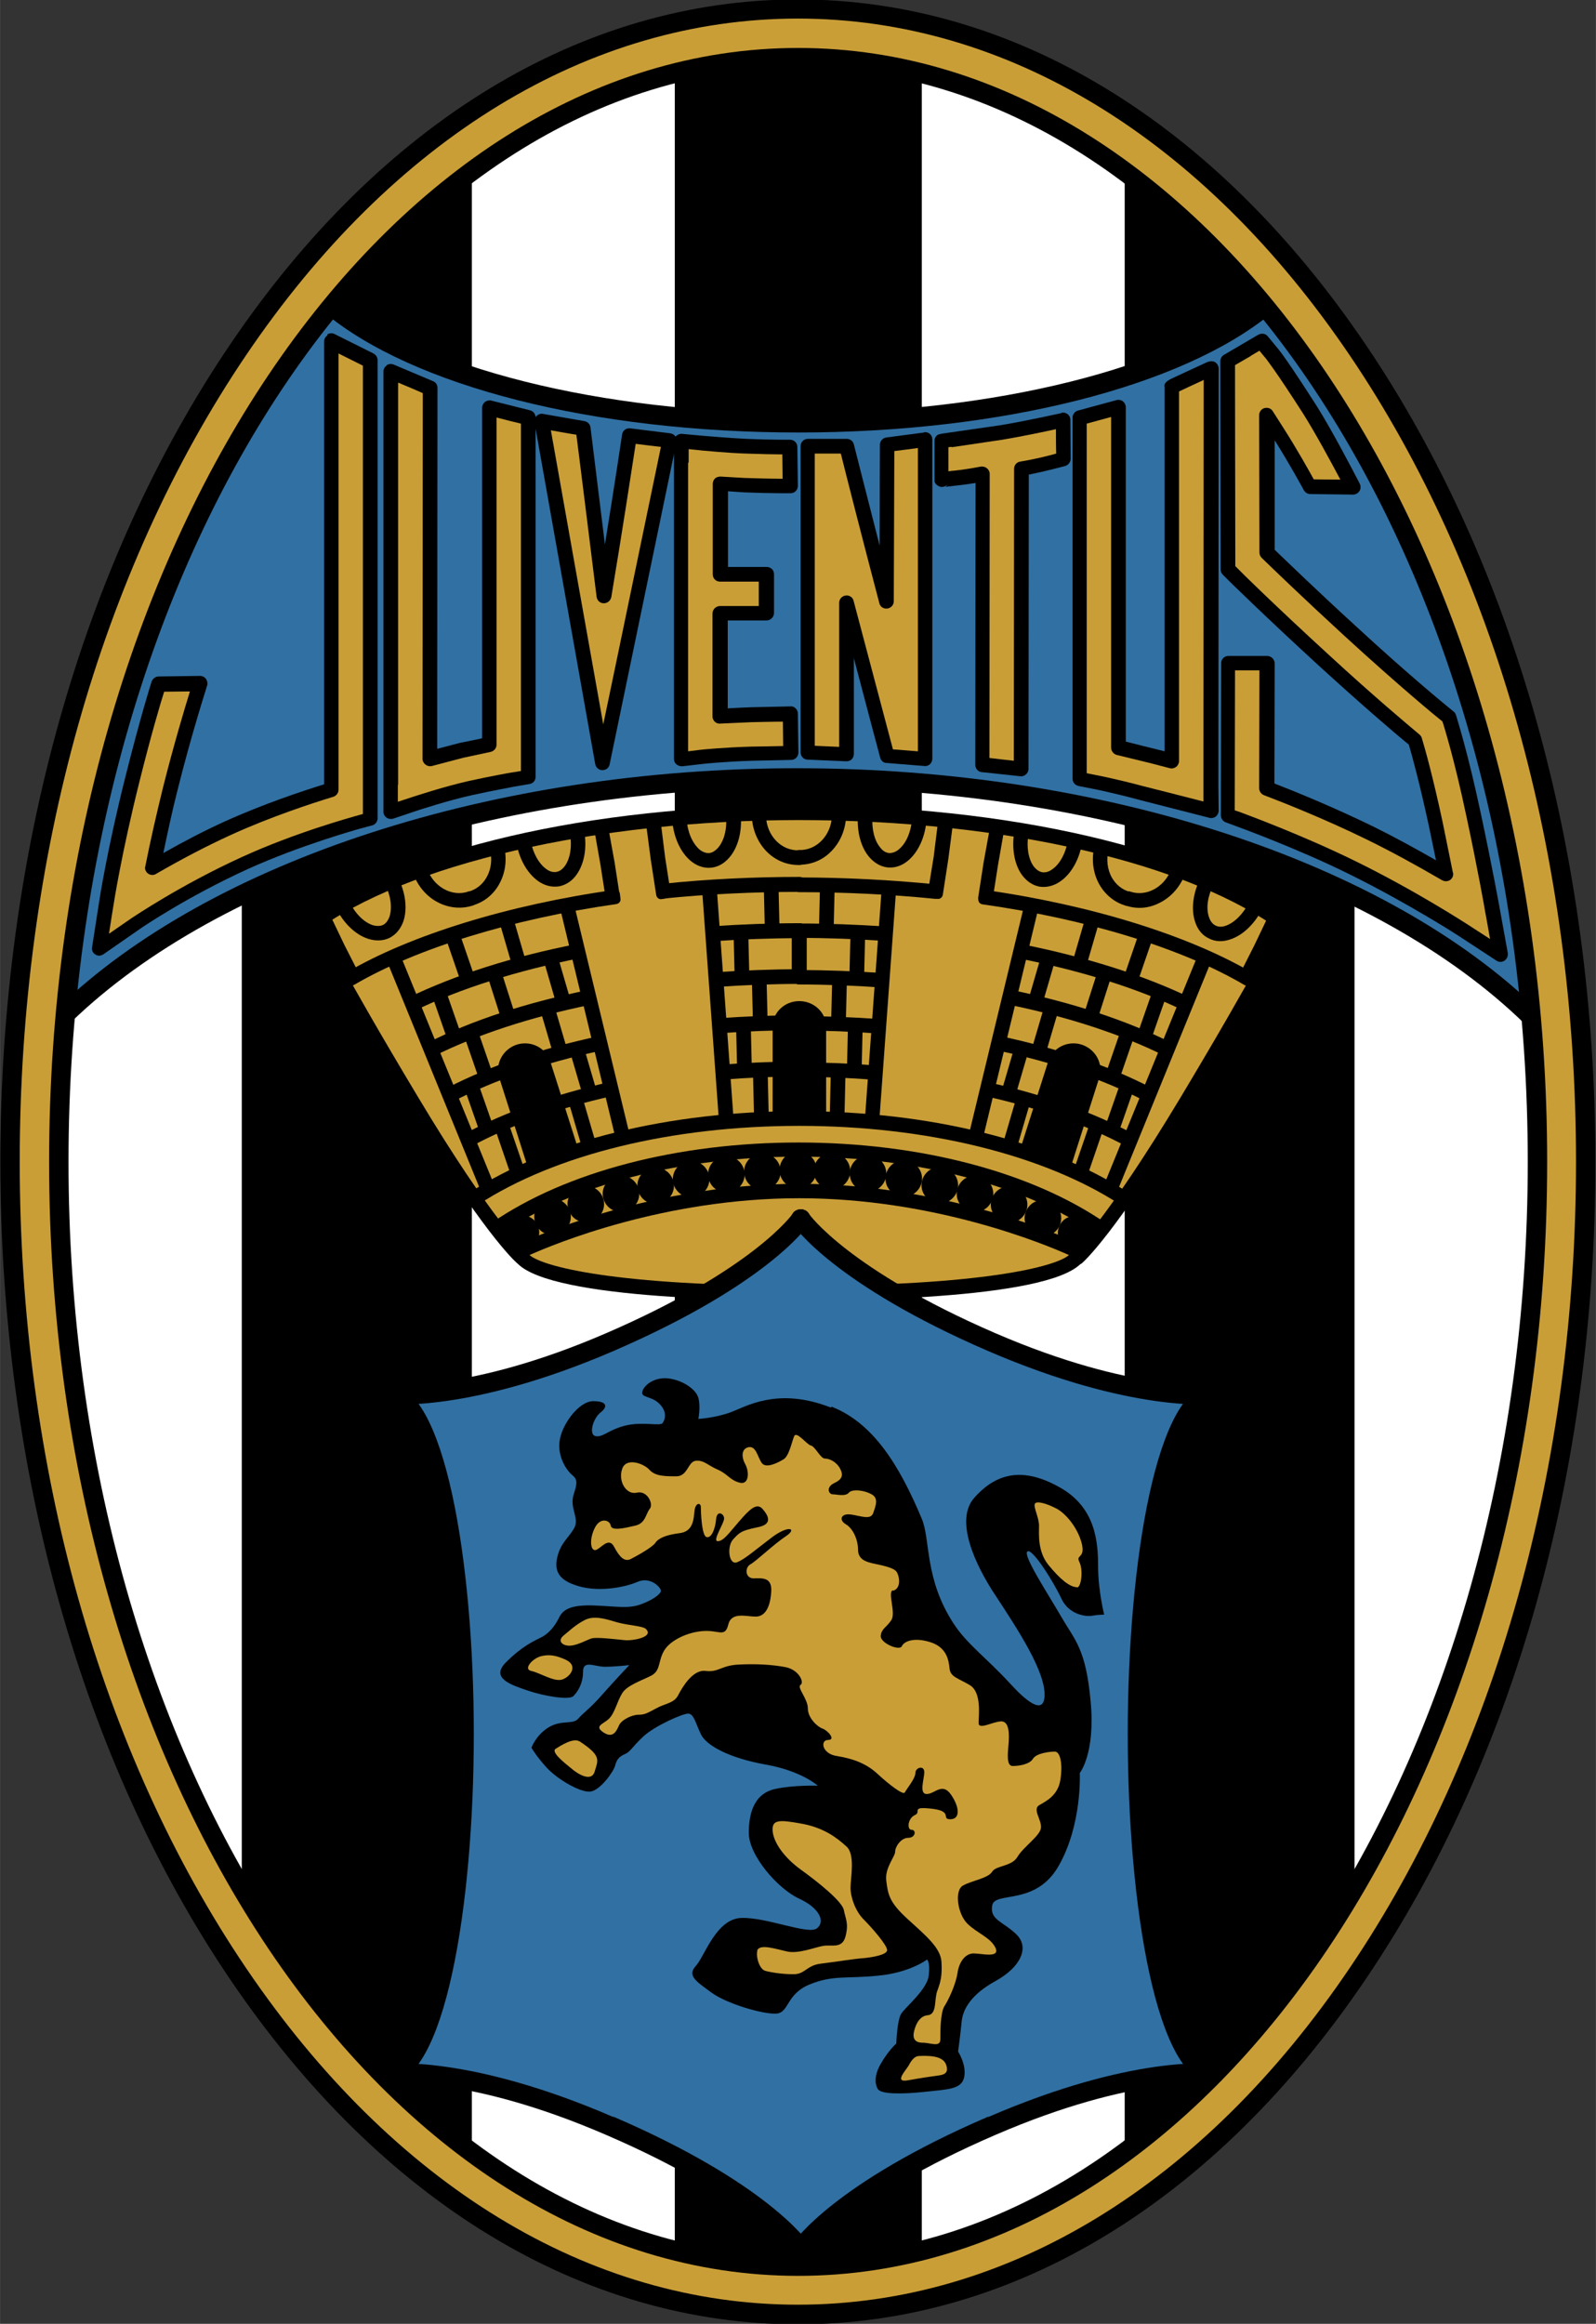
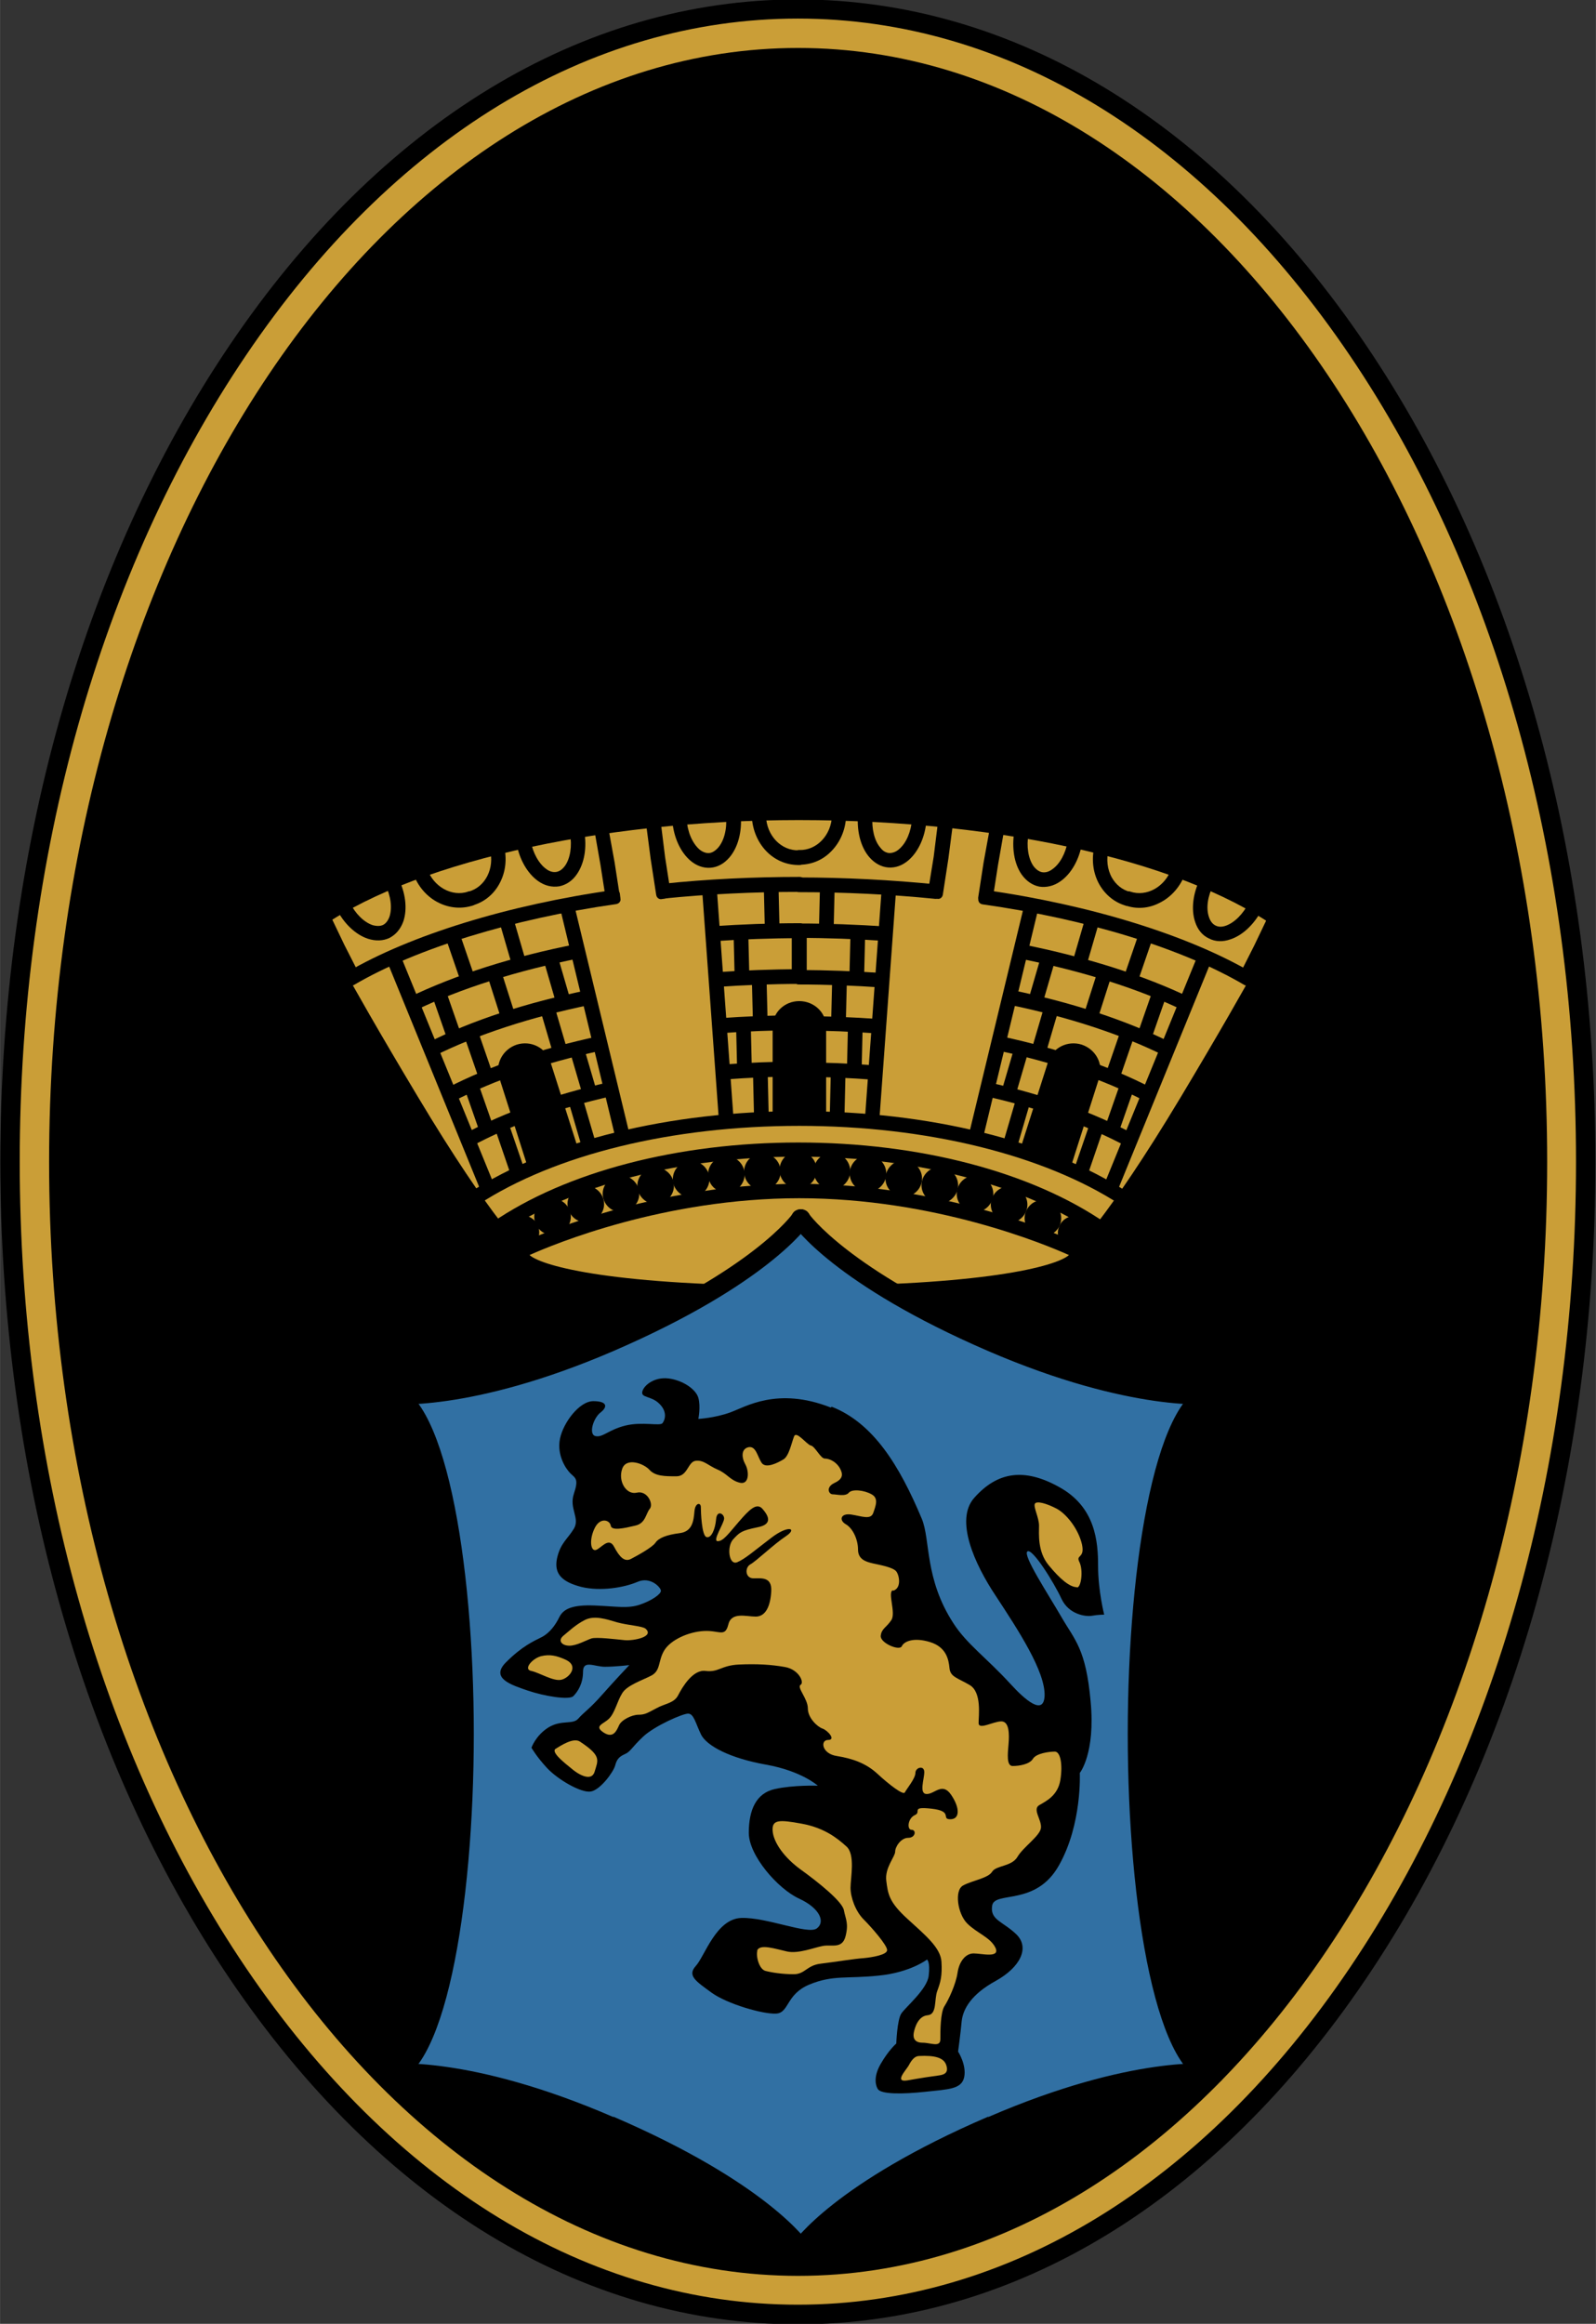
<svg xmlns="http://www.w3.org/2000/svg" xml:space="preserve" width="57.573mm" height="83.82mm" style="shape-rendering:geometricPrecision; text-rendering:geometricPrecision; image-rendering:optimizeQuality; fill-rule:evenodd; clip-rule:evenodd" viewBox="0 0 5757 8382">
  <rect x="0" y="0" width="5757" height="8382" fill="#333333" stroke="none" />
  <defs>
    <style type="text/css">  .fil1 {fill:black} .fil3 {fill:#3170A3} .fil2 {fill:#CA9E37} .fil0 {fill:white}  </style>
  </defs>
  <g id="Layer_x0020_1">  </g>
  <g id="svg2">
    <path class="fil0" d="M5633 4191c0,-2248 -1233,-4070 -2754,-4070 -1521,0 -2754,1822 -2754,4070 0,2248 1233,4070 2754,4070 1521,0 2754,-1822 2754,-4070z" />
    <polygon class="fil1" points="2434,8161 3325,8161 3325,197 2434,197 " />
    <polygon class="fil1" points="4886,1393 4886,6954 4510,7481 4057,7849 4057,480 4537,902 " />
    <polygon class="fil1" points="1702,498 1702,7884 1273,7516 872,7016 872,1402 1230,875 " />
    <path class="fil2" d="M858 1264c-530,783 -822,1823 -822,2927 0,1105 292,2144 822,2927 537,794 1255,1231 2020,1231 766,0 1483,-437 2020,-1231 530,-783 822,-1823 822,-2927 0,-1105 -292,-2144 -822,-2927 -537,-794 -1255,-1231 -2020,-1231 -766,0 -1483,437 -2020,1231zm-646 2927c0,-2196 1196,-3983 2667,-3983 1470,0 2667,1787 2667,3983 0,2196 -1196,3982 -2667,3982 -1470,0 -2667,-1787 -2667,-3982z" />
    <path class="fil1" d="M829 1244l0 0c-534,789 -828,1835 -828,2947 0,1111 294,2158 828,2947 544,804 1272,1246 2049,1246 778,0 1506,-443 2049,-1246 534,-789 828,-1835 828,-2947 0,-1111 -294,-2158 -828,-2947 -544,-804 -1272,-1246 -2049,-1246 -778,0 -1506,443 -2049,1246zm58 5854c-526,-777 -816,-1810 -816,-2908 0,-1098 290,-2130 816,-2908l0 0c530,-784 1238,-1215 1991,-1215 754,0 1461,432 1991,1215 526,777 816,1810 816,2908 0,1098 -290,2130 -816,2908 -530,784 -1237,1215 -1991,1215 -754,0 -1461,-432 -1991,-1215z" />
    <path class="fil3" d="M235 3630c0,0 35,-573 251,-1193 216,-620 684,-1333 684,-1333 0,0 632,433 1749,421 1117,-12 1661,-421 1661,-421 0,0 327,386 626,1135 298,749 310,1409 310,1409 0,0 -930,-848 -2632,-854 -1702,-6 -2649,836 -2649,836z" />
    <path class="fil2" d="M1194 2849c-76,23 -225,71 -371,138 -108,49 -202,101 -274,142 15,-75 36,-172 64,-284 52,-207 107,-378 107,-380l-149 2c-2,5 -42,132 -95,343 -64,257 -94,443 -95,451l-25 161 134 -93c2,-1 168,-115 390,-216 194,-88 400,-145 402,-145l52 -14 0 -1653 -140 -70c0,0 0,1518 0,1617z" />
    <path class="fil1" d="M1181 1210c-8,5 -12,13 -12,22 0,0 0,1560 0,1597 -80,25 -219,71 -356,133 -75,34 -150,73 -224,115 16,-76 32,-152 51,-226 50,-201 105,-371 107,-378 1,-3 1,-5 1,-8 0,-6 -2,-11 -5,-16 -5,-7 -13,-11 -22,-11l-149 2c-11,0 -21,8 -25,18 -2,5 -42,133 -95,345 -65,258 -94,445 -95,453l-25 161c-2,10 3,21 12,26 9,6 20,5 29,-1l134 -93c7,-5 169,-115 386,-214 192,-87 396,-143 398,-144l52 -14c11,-3 19,-14 19,-25l0 -1653c0,-10 -6,-19 -15,-24l-140 -70c-8,-4 -18,-4 -26,1zm-618 1942c90,-52 181,-100 271,-141 145,-66 293,-114 368,-137 11,-3 19,-14 19,-25 0,0 0,-1494 0,-1574 35,17 71,36 88,44 0,32 0,1578 0,1617 -15,4 -32,9 -32,9 -2,1 -210,57 -406,147 -221,101 -387,214 -394,218 0,0 -45,31 -84,58 7,-47 16,-101 16,-101 1,-8 30,-193 94,-448 42,-169 76,-283 89,-324 21,0 59,-1 93,-1 -19,61 -59,195 -97,346 -23,94 -45,189 -64,285 0,2 -1,3 -1,5 0,8 4,16 11,21 8,6 20,7 29,1z" />
    <path class="fil2" d="M1409 2831l0 97 92 -31c1,0 103,-34 195,-55 82,-19 149,-30 149,-30l59 -10 0 -1296 -140 -35c0,0 0,1107 0,1213 -27,5 -61,12 -99,21 -40,9 -81,20 -116,30 0,-166 1,-1336 1,-1336l-142 -60 0 1491z" />
    <path class="fil1" d="M1395 1318c-7,5 -12,13 -12,22 0,0 0,1491 0,1491l0 97c0,8 4,16 11,21 7,5 16,6 24,4l92 -31c1,0 103,-34 193,-54 81,-18 147,-29 148,-30l59 -10c13,-2 22,-13 22,-26l0 -1296c0,-12 -8,-23 -20,-26l-140 -35c-8,-2 -16,0 -23,5 -6,5 -10,13 -10,21 0,0 0,1151 0,1192 -26,6 -78,16 -78,16 0,0 -49,13 -84,22 0,-65 1,-1302 1,-1302 0,-11 -6,-20 -16,-24l-142 -60c-8,-3 -17,-3 -25,2zm41 1513c0,0 0,-1376 0,-1451 34,14 71,30 89,38 0,34 -1,1319 -1,1319 0,8 4,16 11,21 6,5 15,7 23,5l114 -30 98 -21c12,-3 21,-13 21,-26 0,0 0,-1116 0,-1180 31,8 66,17 88,22 0,39 0,1211 0,1253 -17,3 -37,6 -37,6 -1,0 -69,12 -151,30 -93,21 -197,56 -198,56 0,0 -31,10 -58,19 0,-29 0,-61 0,-61z" />
    <path class="fil2" d="M1953 1520l219 1232 241 -1162 -145 -18c0,0 -46,303 -92,578 -37,-290 -75,-604 -75,-604l-149 -26z" />
    <path class="fil1" d="M1935 1501c-6,6 -9,15 -7,23l219 1232c2,12 13,22 26,22 13,0 24,-9 26,-21l241 -1162c1,-7 0,-15 -4,-21 -4,-6 -11,-10 -18,-11l-145 -18c-14,-2 -27,8 -29,22 0,2 -28,187 -62,397 -22,-178 -52,-422 -52,-422 -1,-11 -10,-21 -22,-23l-149 -26c-8,-2 -17,1 -23,7zm51 51c35,6 72,13 93,16 5,36 73,585 73,585 2,13 12,23 26,23 13,0 24,-9 27,-22 38,-227 76,-475 88,-553 26,3 62,8 91,11 -10,47 -165,797 -208,1001 -37,-206 -178,-999 -189,-1061z" />
    <path class="fil2" d="M2598 2582c31,-2 69,-4 112,-5l141 -3 2 140 -139 3c-103,3 -177,11 -178,11l-78 9 0 -1070 0 -77 77 7c1,0 90,9 157,11 90,4 156,3 157,3l2 140c-3,0 -70,1 -165,-3 -29,-1 -60,-3 -88,-5 0,49 0,327 0,327l167 0 0 140 -167 0c0,0 0,317 0,371z" />
    <path class="fil1" d="M2440 1571c-5,5 -9,12 -9,19l0 1147c0,8 3,15 9,20 6,5 13,7 21,7l78 -9c1,0 73,-8 176,-11l139 -3c14,0 26,-12 26,-27l-2 -140c0,-7 -3,-14 -8,-19 -5,-5 -12,-8 -19,-7l-141 3c0,0 -52,2 -85,4 0,-44 0,-275 0,-317 37,0 140,0 140,0 7,0 14,-3 19,-8 5,-5 8,-12 8,-19l0 -140c0,-15 -12,-26 -26,-26 0,0 -103,0 -140,0 0,-40 0,-230 0,-273 26,2 60,4 60,4 97,4 165,3 166,3 15,0 26,-12 26,-27l-2 -140c0,-15 -12,-26 -27,-26 -1,0 -66,1 -156,-3 -66,-3 -152,-11 -156,-11l-77 -7c-7,-1 -15,2 -20,7zm44 97c0,0 0,-26 0,-48 23,2 48,5 48,5 4,0 91,9 158,11 58,2 105,3 132,3 0,26 1,61 1,88 -28,0 -76,-1 -137,-3l-87 -5c-7,0 -15,2 -20,7 -5,5 -8,12 -8,19l0 327c0,15 12,26 26,26 0,0 103,0 140,0 0,27 0,61 0,88 -37,0 -140,0 -140,0 -7,0 -14,3 -19,8 -5,5 -8,12 -8,19l0 371c0,7 3,14 8,19 5,5 13,8 20,7l111 -5c0,0 80,-2 115,-2 0,27 1,61 1,88 -34,1 -113,2 -113,2 -105,3 -180,11 -181,11 0,0 -26,3 -49,6 0,-56 0,-1040 0,-1040z" />
    <path class="fil2" d="M3200 1603c0,0 -3,288 -2,565 -73,-275 -144,-559 -144,-559l-140 0 0 1105 140 6c0,0 0,-277 0,-547 73,277 147,554 147,554l137 11 0 -1152 -137 18z" />
    <path class="fil1" d="M3334 1560l-137 18c-13,2 -23,13 -23,26 0,0 -1,197 -1,364 -51,-198 -92,-362 -93,-365 -3,-12 -13,-20 -26,-20l-140 0c-15,0 -26,12 -26,26l0 1105c0,14 11,26 25,26l140 6c7,0 14,-2 19,-7 5,-5 8,-12 8,-19 0,0 0,-185 0,-346 43,164 95,359 95,359 3,11 12,19 23,19l137 11c7,1 15,-2 20,-7 5,-5 8,-12 8,-19l0 -1152c0,-8 -3,-15 -9,-20 -6,-5 -13,-7 -21,-6zm-23 56c0,55 0,1041 0,1094 -30,-2 -69,-6 -90,-7 -9,-34 -142,-536 -142,-536 -3,-13 -16,-21 -29,-19 -13,2 -23,13 -23,26 0,0 0,470 0,520 -28,-1 -62,-3 -88,-4 0,-47 0,-1005 0,-1054 28,0 70,0 94,0 17,69 78,308 139,540 3,13 16,21 29,19 13,-2 23,-13 23,-26 0,0 2,-500 2,-542 24,-3 56,-7 85,-11z" />
    <path class="fil2" d="M3544 1711c-104,20 -143,15 -148,24l0 -143c0,-2 87,-10 215,-32 94,-16 223,-44 224,-45l1 141c-3,1 -70,21 -151,35l-1 1083 -140 -15 1 -1048z" />
    <path class="fil1" d="M3829 1490c-1,0 -129,29 -222,44l-180 26c-43,6 -45,6 -52,16 -3,4 -4,9 -4,15l0 143c0,10 9,17 18,21 10,4 23,-1 31,-8l-9 9 25 -3c19,-2 46,-5 83,-11 0,59 -1,1017 -1,1017 0,13 10,25 23,26l140 15c7,1 15,-2 20,-7 6,-5 9,-12 9,-20 0,0 1,-1020 1,-1061 60,-12 111,-26 131,-31 11,-3 20,-14 20,-26 0,0 -1,-141 -1,-141 0,-8 -4,-16 -10,-20 -6,-5 -15,-7 -22,-5zm-395 123l182 -27c66,-11 148,-28 193,-38 0,31 0,66 1,88 -28,8 -75,20 -130,29 -13,2 -22,13 -22,26 0,0 -1,998 -1,1053 -29,-3 -63,-7 -88,-10 0,-45 1,-1025 1,-1025 0,-8 -4,-15 -10,-20 -6,-5 -14,-7 -22,-6 -52,10 -87,14 -110,16 -3,0 -4,1 -7,1 0,-31 0,-64 0,-87 5,-1 11,-1 11,-1z" />
-     <path class="fil2" d="M4227 1395c0,102 0,1198 0,1349 -36,-9 -73,-19 -73,-19 -48,-13 -89,-23 -120,-30 0,-103 0,-1227 0,-1227l-140 38 0 1303 56 11c1,0 72,15 168,40l249 64 -1 -90 1 -1505c0,0 -144,67 -141,65z" />
    <path class="fil1" d="M4357 1305l-119 55c-22,10 -38,18 -38,33 0,1 1,2 1,3 0,3 0,1250 0,1314 -20,-5 -40,-10 -40,-10l0 0c0,0 -66,-16 -100,-25 0,-40 0,-1206 0,-1206 0,-8 -4,-16 -10,-21 -6,-5 -15,-7 -23,-5l-140 38c-11,3 -19,14 -19,25l0 1303c0,13 9,23 21,26l56 11c1,0 71,14 167,40l250 64c8,2 16,0 23,-5 6,-5 10,-13 10,-21l-1 -90 1 -1505c0,-9 -5,-17 -12,-22 -8,-5 -17,-5 -25,-2zm-15 65c0,78 -1,1464 -1,1464 0,0 0,30 0,57 -50,-13 -216,-55 -216,-55 -97,-26 -169,-40 -170,-40 0,0 -19,-4 -35,-7 0,-41 0,-1223 0,-1261 21,-6 56,-15 88,-24 0,65 0,1193 0,1193 0,12 9,23 20,26l119 29c0,0 73,19 73,19 8,2 16,0 23,-5 6,-5 10,-13 10,-21 0,0 0,-1300 0,-1333 16,-8 54,-25 88,-41z" />
    <path class="fil2" d="M4498 1262l-70 41 0 93 1 658 21 21c1,1 129,127 322,304 168,154 290,257 332,292 12,39 40,140 74,301 14,67 27,129 37,182 -73,-43 -169,-97 -274,-148 -149,-73 -299,-133 -373,-161 0,-79 1,-451 1,-451l-140 0 -1 549 46 17c2,1 209,76 405,172 213,105 394,223 396,224l136 89 -29 -160c0,-2 -28,-156 -68,-341 -47,-220 -82,-330 -84,-335l-6 -20 -16 -13c-1,-1 -141,-115 -343,-300 -147,-135 -255,-239 -298,-281 0,-44 0,-361 -1,-496 11,17 23,36 37,58 62,98 117,199 117,200l155 2c-2,-4 -89,-175 -154,-277 -102,-160 -134,-199 -137,-203l-38 -46 -51 30z" />
    <path class="fil1" d="M4536 1209l-51 30c0,0 0,0 0,0l-70 41c-8,5 -13,13 -13,23l0 93 1 658c0,7 3,14 8,19l21 21c1,1 130,128 323,305 161,147 278,247 327,287 12,41 39,139 72,292 0,0 15,72 26,125 -77,-44 -152,-85 -225,-121 -139,-68 -278,-125 -358,-156 0,-33 1,-433 1,-433 0,-7 -3,-14 -8,-19 -5,-5 -12,-8 -19,-8l-140 0c-15,0 -26,12 -26,26l-1 549c0,11 7,21 17,25l46 17c2,1 210,76 402,171 212,105 392,221 393,222l136 89c9,6 20,6 29,0 7,-5 12,-13 12,-22 0,-2 0,-3 0,-5l-29 -160c0,-1 -28,-155 -68,-342 -47,-221 -83,-332 -84,-337l-6 -20c-2,-5 -4,-9 -8,-12l-16 -13c-1,-1 -142,-115 -341,-299 -140,-128 -244,-229 -289,-272 0,-18 0,-287 0,-395 56,89 103,176 105,180 5,8 13,14 23,14l155 2c9,0 18,-5 23,-13 5,-8 5,-18 1,-26l-2 -4c-28,-54 -99,-190 -153,-276 -101,-158 -133,-199 -139,-206l-38 -46c-8,-10 -22,-12 -33,-6zm-25 75c0,0 17,-10 32,-19 11,13 24,29 24,29 1,2 32,39 135,200 44,70 99,172 133,236 -39,0 -79,-1 -96,-1 -17,-31 -61,-110 -111,-188l-37 -58c-6,-10 -18,-14 -30,-11 -11,3 -19,14 -19,25 0,0 1,496 1,496 0,7 3,14 8,19 40,39 150,145 298,281 204,187 342,300 344,301 0,0 5,4 10,8 2,6 4,12 4,12 1,5 37,114 83,332 40,186 67,339 67,341 0,0 10,53 18,100 -40,-26 -85,-55 -85,-55 -2,-1 -183,-119 -399,-225 -197,-97 -406,-173 -408,-174 0,0 -15,-6 -29,-10 0,-33 1,-459 1,-505 27,0 61,0 88,0 0,47 -1,425 -1,425 0,11 7,21 17,25 76,29 224,88 371,160 88,43 179,93 272,147 9,5 20,5 29,-1 7,-5 11,-13 11,-21 0,-2 0,-4 -1,-5l-37 -182c-35,-164 -64,-267 -75,-303 -1,-5 -4,-9 -8,-13 -44,-37 -165,-138 -331,-291 -192,-176 -320,-302 -321,-304 0,0 -7,-7 -13,-13 0,-21 -1,-647 -1,-647 0,0 0,-57 0,-78 17,-10 57,-33 57,-33z" />
    <path class="fil1" d="M1167 1125c320,269 976,435 1713,435 730,0 1384,-165 1706,-430l-45 -54c-305,251 -958,414 -1662,414 -710,0 -1365,-164 -1668,-419l-45 54z" />
    <path class="fil1" d="M209 3634l49 51c540,-521 1543,-844 2617,-844 1082,0 2088,327 2626,853l49 -50c-551,-539 -1576,-873 -2675,-873 -1092,0 -2113,331 -2666,864z" />
-     <path class="fil1" d="M177 4191c0,2215 1212,4018 2702,4018 1490,0 2702,-1802 2702,-4018 0,-2215 -1212,-4018 -2702,-4018 -1490,0 -2702,1802 -2702,4018zm70 0c0,-2177 1181,-3947 2632,-3947 1451,0 2632,1771 2632,3947 0,2177 -1181,3947 -2632,3947 -1451,0 -2632,-1771 -2632,-3947z" />
+     <path class="fil1" d="M177 4191c0,2215 1212,4018 2702,4018 1490,0 2702,-1802 2702,-4018 0,-2215 -1212,-4018 -2702,-4018 -1490,0 -2702,1802 -2702,4018zm70 0z" />
    <path class="fil2" d="M4639 3340c0,0 -164,310 -351,623 -187,313 -358,528 -404,573 -50,50 -304,141 -1070,132 -716,-9 -893,-87 -962,-161 -120,-129 -453,-670 -579,-898 -126,-228 -149,-272 -149,-272 0,0 477,-406 1772,-406 1266,0 1743,409 1743,409z" />
    <path class="fil1" d="M2166 4397c-116,35 -301,103 -301,119 0,117 548,158 1018,158 469,0 1018,-41 1018,-158 0,-16 -185,-84 -301,-119 -166,-50 -426,-109 -717,-109 -291,0 -550,59 -717,109zm717 -92c529,0 949,191 999,215 -15,68 -357,136 -999,136 -642,0 -984,-68 -999,-136 49,-24 470,-215 999,-215z" />
    <path class="fil1" d="M2161 4380l0 0c-59,18 -134,43 -195,67 -118,46 -118,56 -118,69 0,158 724,175 1035,175 311,0 1035,-17 1035,-175 0,-13 0,-23 -118,-69 -61,-24 -136,-49 -195,-67 -168,-50 -429,-110 -722,-110 -293,0 -554,60 -722,110zm722 -75c289,0 546,59 712,108 112,33 258,89 287,108 -19,68 -360,135 -998,135 -638,0 -980,-67 -998,-135 28,-19 175,-74 287,-108l0 0c165,-49 423,-108 712,-108z" />
    <path class="fil1" d="M1877 4504c-7,4 -11,12 -10,20 24,110 562,150 1016,150 454,0 992,-39 1016,-150 2,-8 -2,-16 -10,-20 -46,-22 -467,-217 -1006,-217 -539,0 -960,195 -1006,217zm1006 -182c488,0 886,166 973,205 -48,42 -314,111 -973,111 -659,0 -925,-69 -973,-111 87,-39 485,-205 973,-205z" />
    <path class="fil1" d="M2881 3199c167,0 333,8 493,24l2 -17c-161,-16 -327,-25 -494,-25l0 18z" />
    <path class="fil1" d="M2863 3182l0 18c0,10 8,18 18,18 166,0 332,8 491,24 10,1 18,-6 19,-16l2 -17c0,-5 -1,-9 -4,-13 -3,-4 -7,-6 -12,-6 -161,-16 -328,-25 -496,-25 -10,0 -18,8 -18,18z" />
    <polygon class="fil1" points="2874,3521 2892,3521 2892,3353 2874,3353 " />
    <path class="fil1" d="M2874 3335c-10,0 -18,8 -18,18l0 169c0,10 8,18 18,18l18 0c10,0 18,-8 18,-18l0 -169c0,-10 -8,-18 -18,-18l-18 0z" />
    <path class="fil1" d="M2787 4032l0 -329c0,-51 43,-92 96,-92l0 0c53,0 97,41 97,92l0 329c0,0 -37,2 -97,0 -59,-2 -96,0 -96,0z" />
    <polygon class="fil1" points="3217,3200 3199,3198 3137,4036 3155,4037 " />
    <path class="fil1" d="M3187 3185c-4,3 -6,7 -6,12l-61 838c-1,10 7,18 16,19l17 1c5,0 9,-1 13,-4 4,-3 6,-7 6,-12l61 -838c1,-10 -7,-18 -16,-19l-17 -1c-5,0 -9,1 -13,4z" />
    <polygon class="fil1" points="2993,3190 2975,3190 2971,3356 2988,3357 " />
    <path class="fil1" d="M2963 3177c-3,3 -5,8 -5,12l-4 167c0,10 7,18 17,18l18 0c5,0 9,-2 13,-5 3,-3 5,-8 5,-12l4 -167c0,-10 -7,-18 -17,-18l-18 0c-5,0 -9,2 -13,5z" />
    <polygon class="fil1" points="3102,3362 3085,3361 3080,3524 3098,3524 " />
    <path class="fil1" d="M3073 3348c-3,3 -5,8 -5,12l-4 162c0,10 7,18 17,18l18 0c5,0 9,-2 13,-5 3,-3 5,-8 5,-12l4 -162c0,-10 -7,-18 -17,-18l-18 0c-5,0 -9,2 -13,5z" />
    <polygon class="fil1" points="3094,3690 3076,3690 3072,3861 3089,3861 " />
    <path class="fil1" d="M3059 3690l-4 171c0,5 2,9 5,13 3,3 8,5 12,5l18 0c10,0 18,-7 18,-17l4 -171c0,-5 -2,-9 -5,-13 -3,-3 -8,-5 -12,-5l-18 0c-10,0 -18,7 -18,17z" />
    <polygon class="fil1" points="3037,3528 3019,3528 3015,3690 3032,3691 " />
    <path class="fil1" d="M3007 3515c-3,3 -5,8 -5,12l-4 162c0,10 7,18 17,18l18 0c5,0 9,-2 13,-5 3,-3 5,-8 5,-12l4 -162c0,-10 -7,-18 -17,-18l-18 0c-5,0 -9,2 -13,5z" />
    <polygon class="fil1" points="3032,3862 3014,3861 3010,4032 3028,4033 " />
    <path class="fil1" d="M2997 3861l-4 171c0,5 2,9 5,13 3,3 8,5 12,5l18 0c10,0 18,-7 18,-17l4 -171c0,-5 -2,-9 -5,-13 -3,-3 -8,-5 -12,-5l-18 0c-10,0 -18,7 -18,17z" />
    <polygon class="fil1" points="3385,3093 3363,3222 3382,3225 3402,3095 3420,2957 3402,2955 " />
    <path class="fil1" d="M3385 2953c0,0 -17,136 -17,137 0,1 -21,129 -21,129 0,1 0,2 0,3 0,4 1,7 3,10 3,4 7,6 12,7l19 3c5,1 9,0 13,-3 4,-3 6,-7 7,-12l20 -130 18 -138c1,-5 -1,-9 -4,-13 -3,-4 -7,-6 -12,-7l-17 -2c-10,-1 -18,6 -19,15z" />
    <path class="fil1" d="M3149 3081c16,19 35,29 56,31 21,2 42,-6 61,-22 32,-28 54,-77 59,-132l-18 -1c-4,51 -24,95 -53,120 -15,13 -32,19 -48,18 -16,-1 -32,-10 -44,-25 -25,-29 -37,-76 -33,-127l-17 -1c-4,55 9,107 37,140z" />
    <path class="fil1" d="M3101 2928c-4,3 -6,7 -6,12 -1,7 -1,14 -1,21 0,52 15,100 42,131 19,22 43,35 68,37 26,2 51,-7 73,-26 36,-31 60,-84 65,-144 1,-10 -6,-18 -16,-19l-17 -1c-5,0 -9,1 -13,4 -4,3 -6,7 -6,12 -4,46 -21,86 -47,108 -11,10 -24,14 -35,14 -12,-1 -23,-7 -32,-19 -22,-25 -32,-68 -29,-114 1,-10 -6,-18 -16,-19l-18 -1c-5,0 -9,1 -13,4zm35 164l0 0 0 0z" />
    <path class="fil1" d="M2883 3083l-1 18c82,3 151,-68 154,-158l-18 -1c-3,80 -64,143 -136,141z" />
    <path class="fil1" d="M3001 2942c-2,70 -55,126 -118,124 -5,0 -9,2 -13,5 -3,3 -5,8 -6,12l-1 18c0,10 7,18 17,18 42,1 83,-14 114,-44 35,-33 56,-80 58,-131 0,-5 -2,-9 -5,-13 -3,-3 -8,-5 -12,-6l-18 -1c-10,0 -18,7 -18,17z" />
    <path class="fil1" d="M2881 3366c105,0 210,4 313,11l1 -17c-103,-7 -209,-11 -314,-11l0 18z" />
    <path class="fil1" d="M2863 3348l0 18c0,5 2,9 5,12 3,3 8,5 12,5 105,0 210,4 312,11 10,1 18,-7 19,-16l1 -17c0,-5 -1,-9 -4,-13 -3,-4 -7,-6 -12,-6 -103,-7 -210,-11 -315,-11 -10,0 -18,8 -18,18z" />
    <path class="fil1" d="M2881 3532c101,0 203,4 302,11l1 -17c-99,-7 -201,-11 -303,-11l0 18 0 0z" />
    <path class="fil1" d="M2863 3515l0 18c0,10 8,18 18,18 101,0 202,4 301,11 10,1 18,-7 19,-16l1 -17c0,-5 -1,-9 -4,-13 -3,-4 -7,-6 -12,-6 -100,-7 -202,-11 -305,-11 -10,0 -18,8 -18,18z" />
    <path class="fil1" d="M2883 3699c97,0 194,4 289,11l1 -17c-95,-7 -193,-11 -290,-11l0 18z" />
    <path class="fil1" d="M2866 3682l0 18c0,5 2,9 5,12 3,3 8,5 12,5 97,0 193,4 287,11 10,1 18,-6 19,-16l1 -17c0,-5 -1,-9 -4,-13 -3,-4 -7,-6 -12,-6 -96,-7 -194,-11 -292,-11 -10,0 -18,8 -18,18z" />
    <path class="fil1" d="M2883 3866c92,0 184,4 273,11l1 -17c-90,-7 -183,-11 -275,-11l0 18z" />
    <path class="fil1" d="M2866 3848l0 18c0,10 8,18 18,18 91,0 183,4 272,11 10,1 18,-6 19,-16l1 -17c0,-5 -1,-9 -4,-13 -3,-4 -7,-6 -12,-6 -91,-7 -184,-11 -276,-11 -10,0 -18,8 -18,18z" />
    <path class="fil1" d="M2883 4041c88,0 177,4 263,12l2 -17c-87,-8 -176,-12 -264,-12l0 18z" />
    <path class="fil1" d="M2391 3206l2 17c160,-16 326,-24 493,-24l0 -18c-168,0 -334,8 -494,25z" />
    <path class="fil1" d="M2389 3189c-5,0 -9,3 -12,6 -3,4 -4,8 -4,13l2 17c1,10 10,17 19,16 159,-16 324,-24 491,-24 10,0 18,-8 18,-18l0 -18c0,-10 -8,-18 -18,-18 -168,0 -335,8 -496,25z" />
    <polygon class="fil1" points="2629,4036 2567,3198 2550,3200 2611,4037 " />
    <path class="fil1" d="M2566 3181l-18 1c-10,1 -17,9 -16,19l61 838c0,5 3,9 6,12 4,3 8,5 13,4l18 -1c10,-1 17,-9 16,-19l-61 -838c0,-5 -3,-9 -6,-12 -4,-3 -8,-5 -13,-4z" />
    <polygon class="fil1" points="2795,3356 2791,3190 2773,3190 2778,3357 " />
    <path class="fil1" d="M2790 3172l-18 0c-10,0 -17,8 -17,18l4 167c0,5 2,9 5,12 3,3 8,5 13,5l18 0c10,0 17,-8 17,-18l-4 -167c0,-5 -2,-9 -5,-12 -3,-3 -8,-5 -13,-5z" />
    <polygon class="fil1" points="2686,3524 2681,3361 2664,3362 2668,3524 " />
    <path class="fil1" d="M2681 3344l-18 0c-10,0 -17,8 -17,18l4 162c0,5 2,9 5,12 3,3 8,5 13,5l18 0c10,0 17,-8 17,-18l-4 -162c0,-5 -2,-9 -5,-12 -3,-3 -8,-5 -13,-5z" />
    <polygon class="fil1" points="2695,3861 2690,3690 2673,3691 2677,3862 " />
    <path class="fil1" d="M2690 3673l-18 0c-5,0 -9,2 -12,5 -3,3 -5,8 -5,13l4 171c0,10 8,17 18,17l18 0c5,0 9,-2 12,-5 3,-3 5,-8 5,-13l-4 -171c0,-10 -8,-17 -18,-17z" />
    <polygon class="fil1" points="2751,3690 2747,3528 2730,3528 2734,3691 " />
    <path class="fil1" d="M2747 3510l-18 0c-10,0 -17,8 -17,18l4 162c0,5 2,9 5,12 3,3 8,5 13,5l18 0c10,0 17,-8 17,-18l-4 -162c0,-5 -2,-9 -5,-12 -3,-3 -8,-5 -13,-5z" />
    <polygon class="fil1" points="2756,4032 2752,3861 2734,3862 2738,4033 " />
    <path class="fil1" d="M2751 3844l-18 0c-5,0 -9,2 -12,5 -3,3 -5,8 -5,13l4 171c0,10 8,17 18,17l18 0c5,0 9,-2 12,-5 3,-3 5,-8 5,-13l-4 -171c0,-10 -8,-17 -18,-17z" />
    <polygon class="fil1" points="2347,2957 2364,3095 2384,3225 2401,3222 2382,3093 2364,2955 " />
    <path class="fil1" d="M2362 2938l-17 2c-5,1 -9,3 -12,7 -3,4 -4,8 -4,13l18 138 20 130c1,5 3,9 7,12 4,3 9,4 13,3l18 -3c9,-2 16,-10 14,-20l-20 -129 -17 -137c-1,-9 -10,-16 -19,-15z" />
-     <path class="fil1" d="M2636 2943c4,50 -8,98 -33,127 -13,15 -28,24 -44,25 -16,1 -33,-5 -48,-18 -29,-25 -49,-69 -53,-120l-17 1c4,55 26,104 59,132 19,16 40,23 61,22 21,-2 40,-12 56,-31 28,-32 41,-85 37,-140l-17 1z" />
    <path class="fil1" d="M2652 2924l-17 1c-10,1 -17,9 -16,19 4,46 -7,89 -29,114 -10,11 -21,18 -32,19 -11,1 -24,-4 -35,-13 -25,-22 -43,-62 -46,-108 0,-5 -3,-9 -6,-12 -4,-3 -8,-5 -13,-4l-17 1c-10,1 -17,9 -16,19 5,60 29,113 65,144 22,19 48,28 73,26 26,-2 49,-15 68,-37 31,-36 46,-93 41,-152 0,-5 -3,-9 -6,-12 -4,-3 -8,-5 -13,-4z" />
-     <path class="fil1" d="M2730 2943c3,90 72,160 154,158l-1 -18c-72,2 -133,-61 -136,-141l-18 1z" />
    <path class="fil1" d="M2747 2925l-18 1c-5,0 -9,2 -12,6 -3,3 -5,8 -5,13 2,50 23,98 58,131 32,30 72,45 114,44 10,0 17,-8 17,-18l-1 -18c0,-5 -2,-9 -6,-12 -3,-3 -8,-5 -13,-5 -63,2 -116,-53 -118,-124 0,-10 -8,-17 -18,-17z" />
    <path class="fil1" d="M2571 3359l1 18c103,-7 208,-11 313,-11l0 -18c-106,0 -211,4 -314,11z" />
    <path class="fil1" d="M2570 3342c-5,0 -9,2 -12,6 -3,4 -5,8 -4,13l1 18c1,10 9,17 19,16 102,-7 207,-11 312,-11 10,0 18,-8 18,-18l0 -18c0,-10 -8,-18 -18,-18 -106,0 -212,4 -315,11z" />
    <path class="fil1" d="M2582 3526l1 17c99,-7 201,-11 302,-11l0 -18c-102,0 -204,4 -303,11z" />
    <path class="fil1" d="M2581 3508c-5,0 -9,3 -12,6 -3,4 -5,8 -4,13l1 17c1,10 9,17 19,16 99,-7 200,-11 301,-11 10,0 18,-8 18,-18l0 -18c0,-5 -2,-9 -5,-12 -3,-3 -8,-5 -12,-5 -102,0 -205,4 -305,11z" />
    <path class="fil1" d="M2593 3693l1 17c95,-7 192,-11 289,-11l0 -18c-97,0 -195,4 -290,11z" />
    <path class="fil1" d="M2592 3675c-5,0 -9,3 -12,6 -3,4 -5,8 -4,13l1 17c1,10 9,17 19,16 94,-7 191,-11 287,-11 10,0 18,-8 18,-18l0 -18c0,-10 -8,-18 -18,-18 -98,0 -196,4 -292,11z" />
    <path class="fil1" d="M2608 3859l1 17c90,-7 182,-11 273,-11l0 -18c-92,0 -185,4 -275,11z" />
    <path class="fil1" d="M2607 3842c-5,0 -9,3 -12,6 -3,4 -4,8 -4,13l1 17c1,10 9,17 19,16 89,-7 181,-11 272,-11 10,0 18,-8 18,-18l0 -18c0,-10 -8,-18 -18,-18 -93,0 -186,4 -276,11z" />
    <path class="fil1" d="M2619 4035l2 17c86,-8 175,-12 263,-12l0 -18c-89,0 -178,4 -264,12z" />
    <path class="fil1" d="M1483 3613l8 16c163,-79 369,-144 597,-189l-3 -17c-229,45 -437,111 -601,190z" />
    <path class="fil1" d="M2081 3405c-231,45 -440,112 -605,192 -9,4 -12,15 -8,23l8 16c2,4 6,7 10,9 4,2 9,1 13,-1 161,-78 366,-143 593,-188 10,-2 16,-11 14,-21l-3 -17c-1,-5 -4,-9 -7,-11 -4,-3 -9,-4 -13,-3z" />
    <path class="fil1" d="M1550 3776l8 16c156,-78 353,-143 570,-187l-4 -17c-221,45 -415,109 -574,188z" />
    <path class="fil1" d="M2121 3571c-223,46 -418,109 -578,190 -9,4 -12,15 -8,24l8 16c2,4 6,7 10,9 4,1 9,1 13,-1 154,-77 350,-141 565,-185 5,-1 9,-4 11,-8 3,-4 3,-9 3,-13l-4 -17c-2,-9 -11,-16 -21,-14z" />
    <path class="fil1" d="M1621 3939l8 16c150,-78 332,-140 540,-184l-4 -17c-209,45 -393,107 -544,186z" />
    <path class="fil1" d="M2162 3737c-211,45 -396,108 -549,187 -9,4 -12,15 -8,24l8 16c2,4 6,7 10,9 4,1 9,1 13,-1 149,-77 329,-139 535,-183 5,-1 9,-4 11,-8 3,-4 3,-9 2,-13l-4 -17c-2,-9 -11,-16 -21,-14z" />
    <path class="fil1" d="M1684 4105l8 15c143,-78 316,-139 514,-183l-4 -17c-200,44 -374,107 -519,185z" />
    <path class="fil1" d="M2199 3903c-201,45 -377,108 -524,187 -4,2 -7,6 -8,10 -1,4 -1,9 1,13l8 15c5,9 15,12 24,7 142,-77 314,-138 510,-182 9,-2 15,-11 13,-21l-4 -17c-1,-5 -4,-8 -8,-11 -4,-3 -9,-3 -13,-2z" />
    <path class="fil1" d="M1749 4285l9 15c133,-77 315,-147 501,-191l-4 -17c-187,44 -371,114 -505,192z" />
    <polygon class="fil1" points="1842,3669 1789,3503 1772,3508 1825,3674 " />
    <path class="fil1" d="M1784 3486l-17 5c-4,1 -8,5 -10,9 -2,4 -3,9 -1,13l53 166c3,9 13,14 22,11l17 -5c4,-1 8,-5 10,-9 2,-4 3,-9 1,-13l-53 -166c-3,-9 -13,-14 -22,-11z" />
    <path class="fil1" d="M1904 4211l-103 -323c-16,-50 12,-103 63,-120l0 0c51,-16 105,11 121,61l103 323c0,0 -35,13 -92,29 -57,16 -92,29 -92,29z" />
    <polygon class="fil1" points="2237,4100 2254,4096 2053,3263 2036,3267 " />
    <path class="fil1" d="M2049 3246l-17 4c-5,1 -8,4 -11,8 -2,4 -3,9 -2,13l201 833c2,9 12,15 21,13l17 -4c5,-1 8,-4 11,-8 2,-4 3,-9 2,-13l-201 -833c-2,-9 -12,-15 -21,-13z" />
    <polygon class="fil1" points="1833,3308 1816,3313 1864,3479 1881,3474 " />
    <path class="fil1" d="M1828 3291l-17 5c-4,1 -8,4 -11,8 -2,4 -3,9 -1,13l48 165c3,9 12,15 22,12l17 -5c4,-1 8,-4 10,-8 2,-4 3,-9 1,-13l-48 -165c-3,-9 -12,-15 -22,-12z" />
    <polygon class="fil1" points="2026,3624 2043,3620 1993,3448 1976,3453 " />
    <path class="fil1" d="M1988 3431l-17 5c-4,1 -8,4 -11,8 -2,4 -3,9 -1,13l50 172c3,9 12,15 22,12l17 -5c4,-1 8,-4 11,-8 2,-4 3,-9 1,-13l-50 -172c-3,-9 -12,-15 -22,-12z" />
    <polygon class="fil1" points="2089,3780 2073,3785 2120,3949 2137,3944 " />
    <path class="fil1" d="M2084 3763l-17 5c-9,3 -15,12 -12,22l48 164c1,4 4,8 8,10 4,2 9,3 13,1l17 -5c9,-3 15,-12 12,-22l-48 -164c-1,-4 -4,-8 -8,-10 -4,-2 -9,-3 -13,-1z" />
    <polygon class="fil1" points="2014,3803 2031,3798 1981,3628 1964,3633 " />
    <path class="fil1" d="M1976 3611l-17 5c-4,1 -8,4 -11,8 -2,4 -3,9 -1,13l50 170c3,9 12,15 22,12l17 -5c4,-1 8,-4 11,-8 2,-4 3,-9 1,-13l-50 -170c-3,-9 -12,-15 -22,-12z" />
    <polygon class="fil1" points="2083,3961 2066,3966 2114,4131 2130,4126 " />
    <path class="fil1" d="M2078 3945l-17 5c-4,1 -8,4 -10,8 -2,4 -3,9 -1,13l48 164c1,4 4,8 8,10 4,2 9,3 13,1l17 -5c9,-3 15,-12 12,-22l-48 -164c-3,-9 -12,-15 -22,-12z" />
    <polygon class="fil1" points="2183,3117 2202,3239 2220,3237 2201,3114 2177,2982 2160,2986 " />
    <path class="fil1" d="M2174 2965l-17 4c-8,2 -14,9 -14,17 0,1 0,2 0,3 0,0 23,131 23,131 0,0 19,122 19,122 1,10 10,16 20,15l17 -3c5,-1 9,-3 11,-7 3,-4 4,-8 3,-13l-19 -123 -24 -132c-1,-5 -4,-9 -7,-11 -4,-3 -9,-4 -13,-3z" />
    <path class="fil1" d="M1951 3164c20,14 42,20 62,16 21,-4 39,-16 53,-36 24,-35 33,-88 24,-142l-17 3c9,50 1,98 -21,129 -11,16 -26,26 -42,29 -16,3 -33,-2 -49,-13 -31,-22 -55,-65 -64,-114l-17 3c10,54 36,101 71,126z" />
    <path class="fil1" d="M2087 2984l-17 3c-10,2 -16,11 -14,20 8,45 1,89 -18,116 -9,12 -19,20 -31,22 -11,2 -24,-1 -36,-10 -27,-19 -49,-58 -57,-103 -2,-10 -11,-16 -20,-14l-17 3c-5,1 -9,3 -11,7 -2,3 -3,6 -3,10 0,1 0,2 0,3 10,59 40,110 78,137 24,17 50,23 76,19 25,-5 48,-20 64,-44 27,-39 37,-97 26,-156 -1,-5 -3,-9 -7,-11 -4,-3 -9,-4 -13,-3zm-146 195l0 0 0 0z" />
    <polygon class="fil1" points="1410,3453 1751,4289 1768,4282 1427,3446 " />
    <path class="fil1" d="M1420 3430l-17 7c-9,4 -13,14 -10,23l341 835c2,4 5,8 9,10 4,2 9,2 13,0l17 -7c9,-4 13,-14 10,-23l-341 -835c-2,-4 -5,-8 -9,-10 -4,-2 -9,-2 -13,0z" />
    <polygon class="fil1" points="1697,3532 1641,3369 1624,3375 1680,3538 " />
    <path class="fil1" d="M1635 3353l-17 6c-9,3 -14,13 -11,22l56 163c2,4 5,8 9,10 4,2 9,2 13,1l17 -6c9,-3 14,-13 11,-22l-56 -163c-2,-4 -5,-8 -9,-10 -4,-2 -9,-2 -13,-1z" />
    <polygon class="fil1" points="1574,3578 1633,3750 1650,3744 1590,3572 " />
    <path class="fil1" d="M1584 3556l-17 6c-9,3 -14,13 -11,22l60 172c2,4 5,8 9,10 4,2 9,2 13,1l17 -6c9,-3 14,-13 11,-22l-60 -172c-2,-4 -5,-8 -9,-10 -4,-2 -9,-2 -13,-1z" />
    <polygon class="fil1" points="1764,4074 1706,3907 1690,3913 1747,4079 " />
    <path class="fil1" d="M1701 3891l-17 6c-9,3 -14,13 -11,22l58 166c2,4 5,8 9,10 4,2 9,2 13,1l17 -6c9,-3 14,-13 11,-22l-58 -166c-2,-4 -5,-8 -9,-10 -4,-2 -9,-2 -13,-1z" />
    <polygon class="fil1" points="1688,3721 1747,3889 1763,3883 1705,3715 " />
    <path class="fil1" d="M1699 3699l-17 6c-9,3 -14,13 -11,22l58 168c2,4 5,8 9,10 4,2 9,2 13,1l17 -6c9,-3 14,-13 11,-22l-58 -168c-2,-4 -5,-8 -9,-10 -4,-2 -9,-2 -13,-1z" />
    <polygon class="fil1" points="1798,4052 1860,4230 1876,4224 1815,4046 " />
    <path class="fil1" d="M1809 4030l-17 6c-9,3 -14,13 -11,22l61 178c2,4 5,8 9,10 4,2 9,2 13,1l17 -6c9,-3 14,-13 11,-22l-61 -178c-2,-4 -5,-8 -9,-10 -4,-2 -9,-2 -13,-1z" />
    <polygon class="fil1" points="1155,3308 1210,3423 1264,3529 1279,3521 1226,3416 1171,3301 " />
    <path class="fil1" d="M1164 3285l-16 7c-4,2 -8,6 -9,10 -2,4 -1,9 1,14l55 115 54 106c4,9 15,12 23,8l16 -8c4,-2 7,-6 9,-10 1,-4 1,-9 -1,-13l-54 -106 -55 -115c-4,-9 -14,-12 -23,-9z" />
    <path class="fil1" d="M1405 3183c23,45 29,94 17,130 -6,19 -17,33 -32,40 -15,7 -32,8 -51,1 -36,-12 -71,-46 -94,-92l-16 8c25,49 63,87 104,100 23,8 46,7 64,-2 19,-9 33,-27 41,-50 14,-40 7,-94 -18,-143l-16 8z" />
    <path class="fil1" d="M1413 3159l-16 8c-4,2 -7,6 -9,10 -1,4 -1,9 1,13 21,41 26,85 16,116 -5,14 -13,25 -23,30 -10,5 -23,5 -38,1 -32,-11 -63,-42 -83,-83 -4,-9 -15,-12 -24,-8l-16 8c-4,2 -7,6 -9,10 -1,4 -1,9 1,13 27,54 69,94 114,109 28,9 55,8 78,-3 23,-12 40,-32 50,-60 15,-45 8,-103 -19,-157 -4,-9 -15,-12 -24,-8z" />
    <path class="fil1" d="M1694 3232l5 17c79,-21 125,-109 101,-196l-17 5c21,77 -19,156 -89,174z" />
    <path class="fil1" d="M1796 3036l-17 5c-9,3 -15,12 -12,22 18,68 -16,137 -77,153 -5,1 -8,4 -11,8 -2,4 -3,9 -2,13l5 17c3,9 12,15 22,12 40,-11 75,-38 96,-76 24,-42 30,-93 17,-142 -1,-4 -4,-8 -8,-11 -4,-2 -9,-3 -13,-2z" />
    <path class="fil1" d="M1507 3143c29,85 116,132 194,105l-6 -17c-69,24 -145,-19 -171,-95l-17 6z" />
    <path class="fil1" d="M1518 3121l-17 6c-4,2 -8,5 -10,9 -2,4 -2,9 -1,13 16,47 50,87 94,108 39,19 83,22 122,9 9,-3 14,-13 11,-22l-6 -17c-2,-4 -5,-8 -9,-10 -4,-2 -9,-2 -13,-1 -59,20 -126,-17 -149,-84 -3,-9 -13,-14 -22,-11zm183 128c-2,1 -4,1 -6,1 2,-1 4,0 6,-1z" />
    <path class="fil1" d="M1260 3522l9 15c226,-132 573,-239 951,-293l-2 -17c-381,54 -730,162 -958,295z" />
    <path class="fil1" d="M2215 3210c-383,54 -735,163 -964,297 -8,5 -11,16 -6,24l9 15c2,4 6,7 11,8 5,1 9,1 13,-2 224,-131 568,-237 945,-291 5,-1 9,-3 12,-7 3,-4 4,-8 3,-13l-2 -17c-1,-10 -10,-16 -20,-15z" />
    <path class="fil1" d="M4283 3613l-8 16c-163,-79 -369,-144 -597,-189l3 -17c229,45 437,111 601,190z" />
    <path class="fil1" d="M3672 3408c-4,3 -7,7 -7,11l-3 17c-2,10 4,19 14,21 226,45 431,109 593,188 4,2 9,2 13,1 4,-2 8,-5 10,-9l8 -16c4,-9 1,-19 -8,-23 -165,-80 -375,-146 -605,-192 -5,-1 -9,0 -13,3z" />
    <path class="fil1" d="M4216 3776l-8 16c-156,-78 -353,-143 -570,-187l4 -17c221,45 415,109 574,188z" />
    <path class="fil1" d="M3625 3585l-4 17c-1,5 0,9 3,13 3,4 7,7 11,8 215,44 411,108 565,185 4,2 9,2 13,1 4,-1 8,-5 10,-9l8 -16c4,-9 1,-19 -8,-24 -161,-80 -355,-144 -578,-190 -9,-2 -19,4 -21,14z" />
    <path class="fil1" d="M4145 3940l-8 16c-150,-78 -332,-140 -540,-184l4 -17c209,45 393,107 544,186z" />
    <path class="fil1" d="M3592 3739c-4,3 -7,7 -8,11l-4 17c-2,9 4,19 14,21 206,44 386,105 535,183 4,2 9,3 13,1 4,-1 8,-5 10,-9l8 -16c4,-9 1,-19 -8,-24 -153,-79 -338,-142 -549,-187 -5,-1 -9,0 -13,2z" />
    <path class="fil1" d="M4083 4105l-8 15c-143,-78 -316,-139 -514,-183l4 -17c200,44 374,107 519,185z" />
    <path class="fil1" d="M3554 3905c-4,3 -7,6 -8,11l-4 17c-2,9 4,19 13,21 196,44 368,105 510,182 9,5 19,1 24,-7l8 -15c2,-4 3,-9 1,-13 -1,-4 -4,-8 -8,-10 -146,-79 -322,-142 -524,-187 -5,-1 -9,0 -13,2z" />
    <path class="fil1" d="M4017 4285l-9 15c-133,-77 -315,-147 -501,-191l4 -17c187,44 371,114 505,192z" />
    <polygon class="fil1" points="3941,3674 3994,3508 3977,3503 3924,3669 " />
    <path class="fil1" d="M3961 3498l-53 166c-1,4 -1,9 1,13 2,4 6,7 10,9l17 5c9,3 19,-2 22,-11l53 -166c1,-4 1,-9 -1,-13 -2,-4 -6,-7 -10,-9l-17 -5c-9,-3 -19,2 -22,11z" />
    <path class="fil1" d="M3862 4211l103 -323c16,-50 -12,-103 -63,-120l0 0c-51,-16 -105,11 -121,61l-103 323c0,0 35,13 92,29 57,16 92,29 92,29z" />
-     <polygon class="fil1" points="3529,4100 3512,4096 3713,3263 3730,3267 " />
    <path class="fil1" d="M3696 3259l-201 833c-1,5 0,9 2,13 2,4 6,7 11,8l17 4c9,2 19,-4 21,-13l201 -833c1,-5 0,-9 -2,-13 -2,-4 -6,-7 -11,-8l-17 -4c-9,-2 -19,4 -21,13z" />
    <polygon class="fil1" points="3885,3474 3902,3479 3950,3314 3933,3309 " />
    <path class="fil1" d="M3917 3304l-48 165c-1,4 -1,9 1,13 2,4 6,7 10,8l17 5c9,3 19,-3 22,-12l48 -165c1,-4 1,-9 -1,-13 -2,-4 -6,-7 -10,-8l-17 -5c-9,-3 -19,3 -22,12z" />
    <polygon class="fil1" points="3741,3625 3724,3620 3774,3448 3791,3453 " />
    <path class="fil1" d="M3757 3443l-50 172c-1,5 -1,9 1,13 2,4 6,7 11,8l17 5c9,3 19,-3 22,-12l50 -172c1,-4 1,-9 -1,-13 -2,-4 -6,-7 -11,-8l-17 -5c-9,-3 -19,3 -22,12z" />
    <polygon class="fil1" points="3630,3944 3646,3949 3694,3785 3677,3780 " />
    <path class="fil1" d="M3660 3775l-48 164c-3,9 3,19 12,22l17 5c4,1 9,1 13,-1 4,-2 7,-6 8,-10l48 -164c1,-4 1,-9 -1,-13 -2,-4 -6,-7 -10,-8l-17 -5c-9,-3 -19,3 -22,12z" />
    <polygon class="fil1" points="3753,3804 3736,3799 3785,3628 3802,3633 " />
    <path class="fil1" d="M3769 3623l-50 170c-1,4 -1,9 1,13 2,4 6,7 11,8l17 5c9,3 19,-3 22,-12l50 -170c1,-4 1,-9 -1,-13 -2,-4 -6,-7 -11,-8l-17 -5c-9,-3 -19,3 -22,12z" />
    <polygon class="fil1" points="3636,4126 3653,4131 3701,3967 3684,3962 " />
    <path class="fil1" d="M3667 3957l-48 164c-3,9 3,19 12,22l17 5c4,1 9,1 13,-1 4,-2 7,-6 8,-10l48 -164c1,-4 1,-9 -1,-13 -2,-4 -6,-7 -10,-8l-17 -5c-9,-3 -19,3 -22,12z" />
    <polygon class="fil1" points="3583,3117 3564,3240 3547,3237 3566,3114 3589,2982 3607,2986 " />
    <path class="fil1" d="M3579 2968c-4,3 -7,7 -7,11l-24 132 -19 123c-1,5 0,9 3,13 3,4 7,6 12,7l17 3c10,1 19,-5 20,-15 0,0 19,-122 19,-122 0,0 23,-131 23,-131 0,-1 0,-2 0,-3 0,-8 -6,-15 -14,-17l-17 -4c-5,-1 -9,0 -13,3z" />
    <path class="fil1" d="M3815 3164c-20,14 -42,20 -62,16 -21,-4 -39,-16 -53,-36 -24,-35 -33,-88 -24,-142l17 3c-9,50 -1,98 21,129 11,16 26,26 42,29 16,3 33,-2 49,-13 31,-22 55,-65 64,-114l17 3c-10,54 -36,101 -71,126z" />
    <path class="fil1" d="M3666 2987c-4,3 -6,7 -7,11 -10,59 -1,117 26,156 17,24 39,39 64,44 25,4 52,-2 76,-19 39,-27 68,-78 78,-137 0,-1 0,-2 0,-3 0,-4 -1,-7 -3,-10 -3,-4 -7,-6 -11,-7l-17 -3c-10,-2 -19,5 -20,14 -8,45 -29,84 -57,103 -12,9 -25,12 -36,10 -11,-2 -22,-10 -31,-22 -19,-27 -26,-71 -18,-116 2,-10 -5,-19 -14,-20l-17 -3c-5,-1 -9,0 -13,3zm159 192l0 0 0 0 0 0z" />
    <polygon class="fil1" points="4356,3453 4015,4289 3999,4282 4339,3447 " />
    <path class="fil1" d="M4333 3430c-4,2 -8,5 -10,10l-341 835c-4,9 1,19 10,23l17 7c4,2 9,2 13,0 4,-2 8,-5 9,-10l341 -835c4,-9 -1,-19 -10,-23l-17 -7c-4,-2 -9,-2 -13,0z" />
    <polygon class="fil1" points="4086,3538 4143,3375 4126,3369 4070,3532 " />
    <path class="fil1" d="M4118 3354c-4,2 -7,6 -9,10l-56 163c-3,9 2,19 11,22l17 6c4,2 9,1 13,-1 4,-2 7,-6 9,-10l56 -163c3,-9 -2,-19 -11,-22l-17 -6c-4,-2 -9,-1 -13,1z" />
    <polygon class="fil1" points="4193,3578 4133,3750 4117,3745 4176,3572 " />
    <path class="fil1" d="M4169 3557c-4,2 -7,6 -9,10l-60 172c-3,9 2,19 11,22l17 6c4,2 9,1 13,-1 4,-2 7,-6 9,-10l60 -172c3,-9 -2,-19 -11,-22l-17 -6c-4,-2 -9,-1 -13,1z" />
    <polygon class="fil1" points="4019,4080 4077,3913 4060,3908 4003,4074 " />
    <path class="fil1" d="M4052 3892c-4,2 -7,6 -9,10l-58 166c-3,9 2,19 11,22l17 6c4,2 9,1 13,-1 4,-2 7,-6 9,-10l58 -166c3,-9 -2,-19 -11,-22l-17 -6c-4,-2 -9,-1 -13,1z" />
    <polygon class="fil1" points="4078,3722 4020,3889 4003,3883 4061,3716 " />
    <path class="fil1" d="M4054 3700c-4,2 -7,6 -9,10l-58 168c-3,9 2,19 11,22l17 6c4,2 9,1 13,-1 4,-2 7,-6 9,-10l58 -168c3,-9 -2,-19 -11,-22l-17 -6c-4,-2 -9,-1 -13,1z" />
    <polygon class="fil1" points="3968,4052 3907,4230 3890,4224 3951,4047 " />
    <path class="fil1" d="M3944 4031c-4,2 -7,6 -9,10l-61 178c-3,9 2,19 11,22l17 6c4,2 9,1 13,-1 4,-2 7,-6 9,-10l61 -178c3,-9 -2,-19 -11,-22l-17 -6c-4,-2 -9,-1 -13,1z" />
    <polygon class="fil1" points="4612,3308 4556,3424 4503,3529 4487,3522 4541,3416 4596,3301 " />
    <path class="fil1" d="M4580 3294l-55 115 -53 105c-2,4 -2,9 -1,13 1,4 5,8 9,10l16 8c9,4 19,1 23,-8l54 -106 55 -116c2,-4 2,-9 1,-14 -2,-4 -5,-8 -9,-10l-16 -7c-9,-4 -19,0 -23,9z" />
    <path class="fil1" d="M4361 3183c-23,45 -29,94 -17,130 6,19 17,33 32,40 15,7 32,8 51,1 36,-12 71,-46 94,-92l16 8c-25,49 -63,87 -104,101 -23,8 -46,7 -64,-2 -19,-9 -33,-27 -41,-50 -14,-40 -7,-94 18,-143l16 8z" />
    <path class="fil1" d="M4340 3159c-4,1 -8,5 -10,9 -27,54 -34,112 -19,157 9,28 26,49 50,60 23,12 50,13 78,3 45,-15 87,-56 114,-109 2,-4 2,-9 1,-13 -1,-4 -5,-8 -9,-10l-16 -8c-9,-4 -19,-1 -24,8 -21,41 -52,72 -83,83 -14,5 -27,5 -38,-1 -10,-5 -18,-15 -23,-30 -11,-32 -5,-75 16,-116 4,-9 1,-19 -8,-24l-16 -8c-4,-2 -9,-2 -13,-1z" />
    <path class="fil1" d="M4072 3233l-5 17c-79,-21 -125,-109 -101,-196l17 5c-21,77 19,156 89,174z" />
    <path class="fil1" d="M3949 3049c-13,48 -7,100 17,142 22,38 56,65 96,76 9,3 19,-3 22,-12l5 -17c1,-4 1,-9 -2,-13 -2,-4 -6,-7 -11,-8 -27,-7 -50,-25 -65,-51 -17,-30 -21,-67 -12,-102 1,-4 1,-9 -2,-13 -2,-4 -6,-7 -11,-8l-17 -5c-9,-3 -19,3 -22,12z" />
    <path class="fil1" d="M4259 3144c-29,85 -116,132 -194,105l6 -17c69,24 145,-19 171,-95l17 6z" />
    <path class="fil1" d="M4226 3132c-23,67 -90,104 -149,84 -4,-2 -9,-1 -13,1 -4,2 -7,6 -9,10l-6 17c-3,9 2,19 11,22 40,14 83,11 122,-9 43,-21 77,-60 94,-108 2,-4 1,-9 -1,-13 -2,-4 -6,-7 -10,-9l-17 -6c-9,-3 -19,2 -22,11zm-161 117c2,1 4,0 6,1 -2,0 -4,0 -6,-1z" />
    <path class="fil1" d="M4507 3522l-9 15c-226,-132 -573,-239 -951,-293l3 -18c381,54 730,162 958,296z" />
    <path class="fil1" d="M3532 3224l-3 18c-1,5 1,9 3,13 3,4 7,6 12,7 377,53 721,159 945,291 4,2 9,3 13,2 5,-1 8,-4 11,-8l9 -15c5,-8 2,-19 -6,-24 -231,-135 -582,-244 -964,-298 -10,-1 -18,5 -20,15z" />
    <path class="fil1" d="M4275 3965c-276,460 -395,564 -396,565l11 13c5,-4 121,-106 400,-569 278,-463 357,-629 358,-630l-16 -8c-1,2 -80,167 -357,629z" />
    <path class="fil1" d="M4616 3329c-1,2 -81,168 -356,627l0 0c-272,453 -391,560 -392,561 -7,6 -8,17 -2,25l11 13c6,7 17,8 25,2 5,-4 123,-107 403,-574 277,-462 358,-630 359,-632 2,-4 2,-9 1,-13 -2,-4 -5,-8 -9,-10l-16 -8c-9,-4 -19,0 -23,8z" />
    <path class="fil1" d="M1118 3342c1,2 80,167 358,630 278,464 395,565 400,569l11 -13c-1,-1 -120,-105 -396,-565 -277,-462 -356,-627 -357,-629l-16 8z" />
    <path class="fil1" d="M1126 3318l-16 8c-4,2 -7,6 -9,10 -2,4 -1,9 1,13 1,2 81,169 359,632 280,466 398,570 403,574 7,6 18,5 25,-2l11 -13c6,-7 5,-18 -2,-25 -1,-1 -121,-108 -392,-561 -277,-462 -355,-626 -356,-627 -2,-4 -6,-7 -10,-9 -4,-2 -9,-1 -13,1z" />
    <path class="fil1" d="M1114 3334l8 14c334,-248 1013,-407 1759,-407 751,0 1430,161 1762,412l9 -17c-335,-253 -1016,-412 -1771,-412 -749,0 -1430,160 -1767,411z" />
    <path class="fil1" d="M1104 3320c-7,5 -9,15 -5,23l8 14c3,4 7,7 12,8 5,1 10,0 14,-3 330,-245 1016,-404 1748,-404 747,0 1418,156 1751,408 4,3 9,4 14,3 5,-1 9,-4 12,-9l9 -17c4,-8 2,-17 -5,-22 -340,-257 -1022,-416 -1781,-416 -753,0 -1434,159 -1777,414z" />
    <path class="fil1" d="M1706 4314l10 15c280,-183 706,-287 1168,-287 462,0 887,105 1167,287l10 -15c-283,-184 -712,-290 -1177,-290 -465,0 -894,106 -1177,290z" />
    <path class="fil1" d="M1696 4300c-8,5 -10,16 -5,24l10 15c3,4 7,7 11,8 5,1 9,0 13,-2 277,-181 699,-284 1158,-284 459,0 881,104 1158,284 8,5 19,3 24,-5l10 -15c3,-4 3,-9 2,-13 -1,-5 -4,-9 -8,-11 -286,-186 -718,-293 -1187,-293 -469,0 -901,107 -1187,293z" />
    <path class="fil1" d="M1786 4423l10 14c262,-179 658,-282 1085,-282 430,0 827,104 1089,285l10 -14c-265,-183 -666,-288 -1099,-288 -431,0 -830,104 -1095,285z" />
    <path class="fil1" d="M1776 4409c-8,5 -10,16 -5,24l10 14c3,4 7,6 11,7 5,1 9,0 13,-3 259,-177 651,-279 1075,-279 427,0 820,103 1079,282 4,3 9,4 13,3 5,-1 9,-3 11,-7l10 -14c6,-8 4,-19 -4,-24 -268,-185 -672,-291 -1109,-291 -434,0 -837,105 -1104,288z" />
    <path class="fil1" d="M2946 4220c0,-37 -30,-67 -67,-67 -37,0 -67,30 -67,67 0,37 30,67 67,67 37,0 67,-30 67,-67z" />
    <path class="fil1" d="M3067 4224c0,-36 -30,-66 -66,-66 -36,0 -66,30 -66,66 0,36 30,66 66,66 36,0 66,-30 66,-66z" />
    <path class="fil1" d="M2816 4226c0,-36 -30,-66 -66,-66 -36,0 -66,30 -66,66 0,36 30,66 66,66 36,0 66,-30 66,-66z" />
    <path class="fil1" d="M1945 4445c0,-34 -27,-61 -61,-61 -34,0 -61,27 -61,61 0,34 27,61 61,61 34,0 61,-27 61,-61z" />
    <path class="fil1" d="M2686 4236c0,-36 -30,-66 -66,-66 -36,0 -66,30 -66,66 0,36 30,66 66,66 36,0 66,-30 66,-66z" />
    <path class="fil1" d="M3197 4233c0,-36 -30,-66 -66,-66 -36,0 -66,30 -66,66 0,36 30,66 66,66 36,0 66,-30 66,-66z" />
    <path class="fil1" d="M2559 4253c0,-36 -30,-66 -66,-66 -36,0 -66,30 -66,66 0,36 30,66 66,66 36,0 66,-30 66,-66z" />
    <path class="fil1" d="M3326 4251c0,-36 -30,-66 -66,-66 -36,0 -66,30 -66,66 0,36 30,66 66,66 36,0 66,-30 66,-66z" />
    <path class="fil1" d="M2431 4277c0,-36 -30,-66 -66,-66 -36,0 -66,30 -66,66 0,36 30,66 66,66 36,0 66,-30 66,-66z" />
    <path class="fil1" d="M3456 4275c0,-36 -30,-66 -66,-66 -36,0 -66,30 -66,66 0,36 30,66 66,66 36,0 66,-30 66,-66z" />
    <path class="fil1" d="M2306 4306c0,-36 -30,-66 -66,-66 -36,0 -66,30 -66,66 0,36 30,66 66,66 36,0 66,-30 66,-66z" />
    <path class="fil1" d="M3583 4306c0,-36 -30,-66 -66,-66 -36,0 -66,30 -66,66 0,36 30,66 66,66 36,0 66,-30 66,-66z" />
    <path class="fil1" d="M3706 4345c0,-36 -30,-66 -66,-66 -36,0 -66,30 -66,66 0,36 30,66 66,66 36,0 66,-30 66,-66z" />
    <path class="fil1" d="M2179 4343c0,-36 -30,-66 -66,-66 -36,0 -66,30 -66,66 0,36 30,66 66,66 36,0 66,-30 66,-66z" />
    <path class="fil1" d="M3828 4394c0,-36 -30,-66 -66,-66 -36,0 -66,30 -66,66 0,36 30,66 66,66 36,0 66,-30 66,-66z" />
    <path class="fil1" d="M3938 4447c0,-34 -27,-61 -61,-61 -34,0 -61,27 -61,61 0,34 27,61 61,61 34,0 61,-27 61,-61z" />
    <path class="fil1" d="M2059 4389c0,-36 -30,-66 -66,-66 -36,0 -66,30 -66,66 0,36 30,66 66,66 36,0 66,-30 66,-66z" />
    <path class="fil3" d="M2893 4399c0,0 205,234 702,439 497,205 766,187 766,187 0,0 -282,228 -257,1205 29,1175 234,1240 234,1240 0,0 -285,-2 -725,187 -585,251 -725,450 -725,450 0,0 -248,-266 -673,-433 -550,-216 -766,-199 -766,-199 0,0 202,-199 228,-1263 23,-942 -251,-1181 -251,-1181 0,0 380,-18 766,-187 386,-170 702,-444 702,-444z" />
    <path class="fil1" d="M3564 7635c-555,239 -699,449 -705,458 -11,16 -6,38 10,48 16,11 38,7 49,-9 1,-2 142,-203 674,-432 500,-216 781,-186 784,-185 19,2 37,-11 39,-31 2,-19 -11,-37 -30,-39 -12,-2 -300,-34 -820,191z" />
    <path class="fil1" d="M2869 4367c-16,11 -20,32 -10,48 6,9 150,218 705,458 520,224 808,192 820,191 19,-2 33,-20 30,-39 -2,-19 -20,-33 -39,-31 -3,0 -284,31 -784,-185 -532,-230 -673,-430 -674,-432 -11,-16 -33,-20 -49,-9z" />
    <path class="fil1" d="M4068 6254c0,626 106,1260 308,1260 19,0 35,-16 35,-35 0,-19 -16,-35 -35,-35 -99,0 -238,-453 -238,-1190 0,-737 138,-1190 238,-1190 19,0 35,-16 35,-35 0,-19 -16,-35 -35,-35 -202,0 -308,634 -308,1260z" />
    <path class="fil1" d="M2213 7635c555,239 699,449 705,458 11,16 6,38 -10,48 -16,11 -38,7 -49,-9 -1,-2 -142,-203 -674,-432 -500,-216 -781,-186 -784,-185 -19,2 -37,-11 -39,-31 -2,-19 11,-37 30,-39 12,-2 300,-34 820,191z" />
    <path class="fil1" d="M2908 4367c16,11 20,32 10,48 -6,9 -150,218 -705,458 -520,224 -808,192 -820,191 -19,-2 -33,-20 -30,-39 2,-19 20,-33 39,-31 3,0 284,31 784,-185 532,-230 673,-430 674,-432 11,-16 33,-20 49,-9z" />
    <path class="fil1" d="M1709 6254c0,626 -106,1260 -308,1260 -19,0 -35,-16 -35,-35 0,-19 16,-35 35,-35 99,0 238,-453 238,-1190 0,-737 -138,-1190 -238,-1190 -19,0 -35,-16 -35,-35 0,-19 16,-35 35,-35 202,0 308,634 308,1260z" />
    <path class="fil1" d="M3000 5074c150,59 244,211 325,404 32,77 9,215 114,377 49,76 118,123 206,219 53,58 119,115 123,44 4,-88 -97,-241 -175,-360 -79,-118 -149,-276 -79,-355 83,-94 180,-110 307,-39 131,72 140,197 140,285 0,88 22,175 22,175 0,0 -22,0 -44,4 -22,4 -83,-4 -110,-61 -26,-57 -105,-184 -123,-171 -18,13 75,154 123,237 48,83 88,114 105,303 18,189 -39,259 -39,259 0,0 9,184 -75,333 -83,149 -232,92 -241,145 -9,53 39,57 88,105 48,48 13,118 -75,167 -88,48 -118,101 -123,145 -4,44 -13,110 -13,110 0,0 31,48 22,92 -9,44 -57,44 -140,53 -83,9 -158,9 -171,-9 -7,-10 -19,-42 10,-92 29,-50 56,-73 56,-73 0,0 3,-85 18,-108 15,-23 94,-88 99,-137 6,-50 -6,-58 -6,-58 0,0 -61,47 -175,58 -114,12 -164,-3 -249,32 -85,35 -73,102 -120,105 -47,3 -178,-35 -234,-76 -56,-41 -88,-61 -56,-96 32,-35 73,-170 164,-173 91,-3 240,61 272,38 32,-23 12,-73 -64,-108 -76,-35 -181,-155 -181,-237 0,-82 26,-143 94,-158 67,-15 155,-12 155,-12 0,0 -58,-53 -187,-76 -129,-23 -213,-67 -234,-108 -20,-41 -26,-76 -47,-76 -20,0 -120,44 -161,82 -41,38 -47,56 -67,64 -20,9 -29,18 -35,41 -6,23 -53,88 -88,94 -35,6 -120,-44 -158,-85 -38,-41 -56,-73 -56,-73 0,0 15,-44 61,-73 47,-29 88,-9 108,-32 20,-23 41,-35 85,-85 44,-50 99,-108 99,-108 0,0 -50,6 -88,6 -38,0 -79,-26 -79,18 0,44 -20,73 -35,88 -15,15 -105,0 -164,-20 -58,-20 -137,-44 -79,-102 58,-58 99,-76 129,-91 29,-15 50,-44 64,-73 15,-29 47,-44 126,-41 79,3 120,12 164,-3 44,-15 76,-38 76,-50 0,-12 -38,-53 -85,-32 -47,20 -132,35 -202,18 -70,-18 -99,-47 -88,-102 12,-56 38,-70 61,-108 23,-38 -18,-73 0,-126 18,-53 6,-56 -12,-73 -18,-18 -50,-67 -38,-126 12,-58 70,-135 120,-135 50,0 53,20 26,41 -26,20 -44,79 -18,85 26,6 47,-23 108,-38 61,-15 126,3 134,-9 9,-12 18,-41 -12,-70 -29,-29 -67,-20 -61,-44 6,-23 44,-53 94,-47 50,6 99,38 108,70 9,32 0,76 0,76 0,0 58,-3 114,-23 56,-20 170,-94 364,-18z" />
    <path class="fil2" d="M3885 5726c15,0 23,-61 9,-91 -15,-29 20,-12 9,-64 -12,-53 -53,-108 -91,-129 -38,-20 -73,-29 -79,-18 -6,12 15,50 15,79 0,29 -6,94 35,143 41,50 76,79 102,79z" />
    <path class="fil2" d="M3221 5738c32,-9 23,-56 12,-70 -12,-15 -58,-23 -85,-29 -26,-6 -53,-15 -53,-50 0,-35 -18,-76 -44,-91 -26,-15 -18,-41 20,-35 38,6 70,20 79,-6 9,-26 20,-53 -6,-67 -26,-15 -70,-20 -82,-6 -12,15 -44,6 -58,6 -15,0 -26,-26 6,-41 32,-15 32,-32 18,-56 -15,-23 -38,-32 -53,-32 -15,0 -35,-44 -50,-47 -15,-3 -53,-56 -61,-32 -9,23 -18,70 -38,82 -20,12 -64,35 -79,12 -15,-23 -20,-61 -47,-56 -26,6 -26,35 -12,61 15,26 15,76 -20,67 -35,-9 -44,-32 -79,-47 -35,-15 -50,-35 -79,-32 -29,3 -29,56 -70,56 -41,0 -76,0 -97,-23 -20,-23 -85,-47 -99,-3 -15,44 15,94 53,85 38,-9 61,41 47,58 -15,18 -15,53 -53,61 -38,9 -85,20 -88,0 -3,-20 -38,-32 -58,9 -20,41 -15,82 3,79 18,-3 47,-50 67,-12 20,38 38,56 61,44 23,-12 76,-41 88,-58 12,-18 41,-29 88,-35 47,-6 50,-47 53,-79 3,-32 23,-32 23,-15 0,18 3,102 20,108 18,6 32,-29 35,-64 3,-35 29,-20 29,-3 0,18 -44,82 -23,82 20,0 38,-26 76,-70 38,-44 64,-70 85,-47 20,23 41,56 -18,67 -58,12 -64,18 -88,44 -23,26 -15,94 15,82 29,-12 61,-41 123,-88 61,-47 96,-35 53,-6 -44,29 -108,91 -129,102 -20,12 -18,50 12,50 29,0 67,-6 64,47 -3,53 -20,91 -56,91 -35,0 -88,-18 -99,29 -12,47 -32,20 -88,23 -56,3 -120,32 -143,70 -23,38 -12,73 -47,91 -35,18 -88,35 -105,64 -18,29 -26,70 -47,91 -20,20 -56,26 -20,50 35,23 47,-6 56,-26 9,-20 47,-38 70,-38 23,0 32,-6 64,-23 32,-18 64,-18 79,-47 15,-29 53,-94 99,-88 47,6 56,-20 120,-23 64,-3 117,0 167,9 50,9 70,56 56,64 -15,9 26,50 26,85 0,35 35,67 53,73 18,6 50,41 20,41 -29,0 -23,50 32,58 56,9 105,26 146,64 41,38 94,79 99,67 6,-12 38,-50 38,-70 0,-20 32,-29 32,-3 0,26 -20,79 9,79 29,0 56,-44 88,3 32,47 32,88 -3,88 -35,0 12,-29 -67,-38 -79,-9 -35,12 -61,23 -26,12 -29,53 -12,53 18,0 15,29 -12,29 -26,0 -47,32 -47,50 0,18 -38,58 -32,105 6,47 9,76 76,137 67,61 120,105 123,155 3,50 -3,73 -15,105 -12,32 0,85 -35,88 -35,3 -47,47 -50,64 -3,18 3,35 32,35 29,0 64,18 64,-12 0,-29 0,-97 15,-120 15,-23 41,-79 47,-120 6,-41 29,-70 58,-70 29,0 96,18 79,-20 -18,-38 -67,-53 -102,-88 -35,-35 -47,-120 -15,-137 32,-18 91,-26 105,-50 15,-23 70,-18 91,-53 20,-35 82,-76 85,-105 3,-29 -32,-67 -6,-82 26,-15 67,-35 76,-91 9,-56 0,-102 -20,-102 -20,0 -67,6 -79,26 -12,20 -50,26 -73,26 -23,0 -18,-44 -15,-79 3,-35 3,-82 -26,-82 -29,0 -82,32 -82,6 0,-26 12,-111 -32,-137 -44,-26 -70,-29 -73,-61 -3,-32 -12,-76 -70,-94 -58,-18 -94,-3 -102,15 -9,18 -79,-12 -76,-38 3,-26 20,-29 38,-56 18,-26 -15,-102 6,-108z" />
    <path class="fil2" d="M3314 7416c-15,1 -26,15 -35,32 -9,18 -56,64 -6,56 50,-9 91,-15 114,-18 23,-3 35,-12 26,-38 -9,-26 -41,-35 -99,-32z" />
    <path class="fil2" d="M2732 7036c-6,19 6,67 29,73 23,6 61,12 102,12 41,0 47,-32 97,-38 50,-6 123,-18 155,-20 32,-3 85,-12 85,-29 0,-18 -56,-82 -85,-111 -29,-29 -47,-79 -47,-114 0,-35 18,-120 -15,-149 -32,-29 -79,-67 -161,-82 -82,-15 -108,-15 -105,26 3,41 41,96 102,140 61,44 149,114 155,146 6,32 18,47 6,94 -12,47 -50,29 -82,35 -32,6 -88,29 -129,20 -41,-9 -99,-29 -108,-3z" />
    <path class="fil2" d="M2329 5875c-11,-10 -61,-12 -102,-23 -41,-12 -82,-26 -117,-9 -35,18 -58,41 -79,58 -20,18 -3,35 23,35 26,0 61,-20 79,-26 18,-6 88,3 120,6 32,3 108,-12 76,-41z" />
    <path class="fil2" d="M2039 5986c-31,-14 -56,-20 -88,-12 -32,9 -64,47 -35,53 29,6 79,38 108,32 29,-6 67,-50 15,-73z" />
    <path class="fil2" d="M2092 6282c-24,-16 -70,15 -88,26 -18,12 35,53 56,70 20,18 73,53 85,12 12,-41 26,-56 -53,-108z" />
  </g>
</svg>